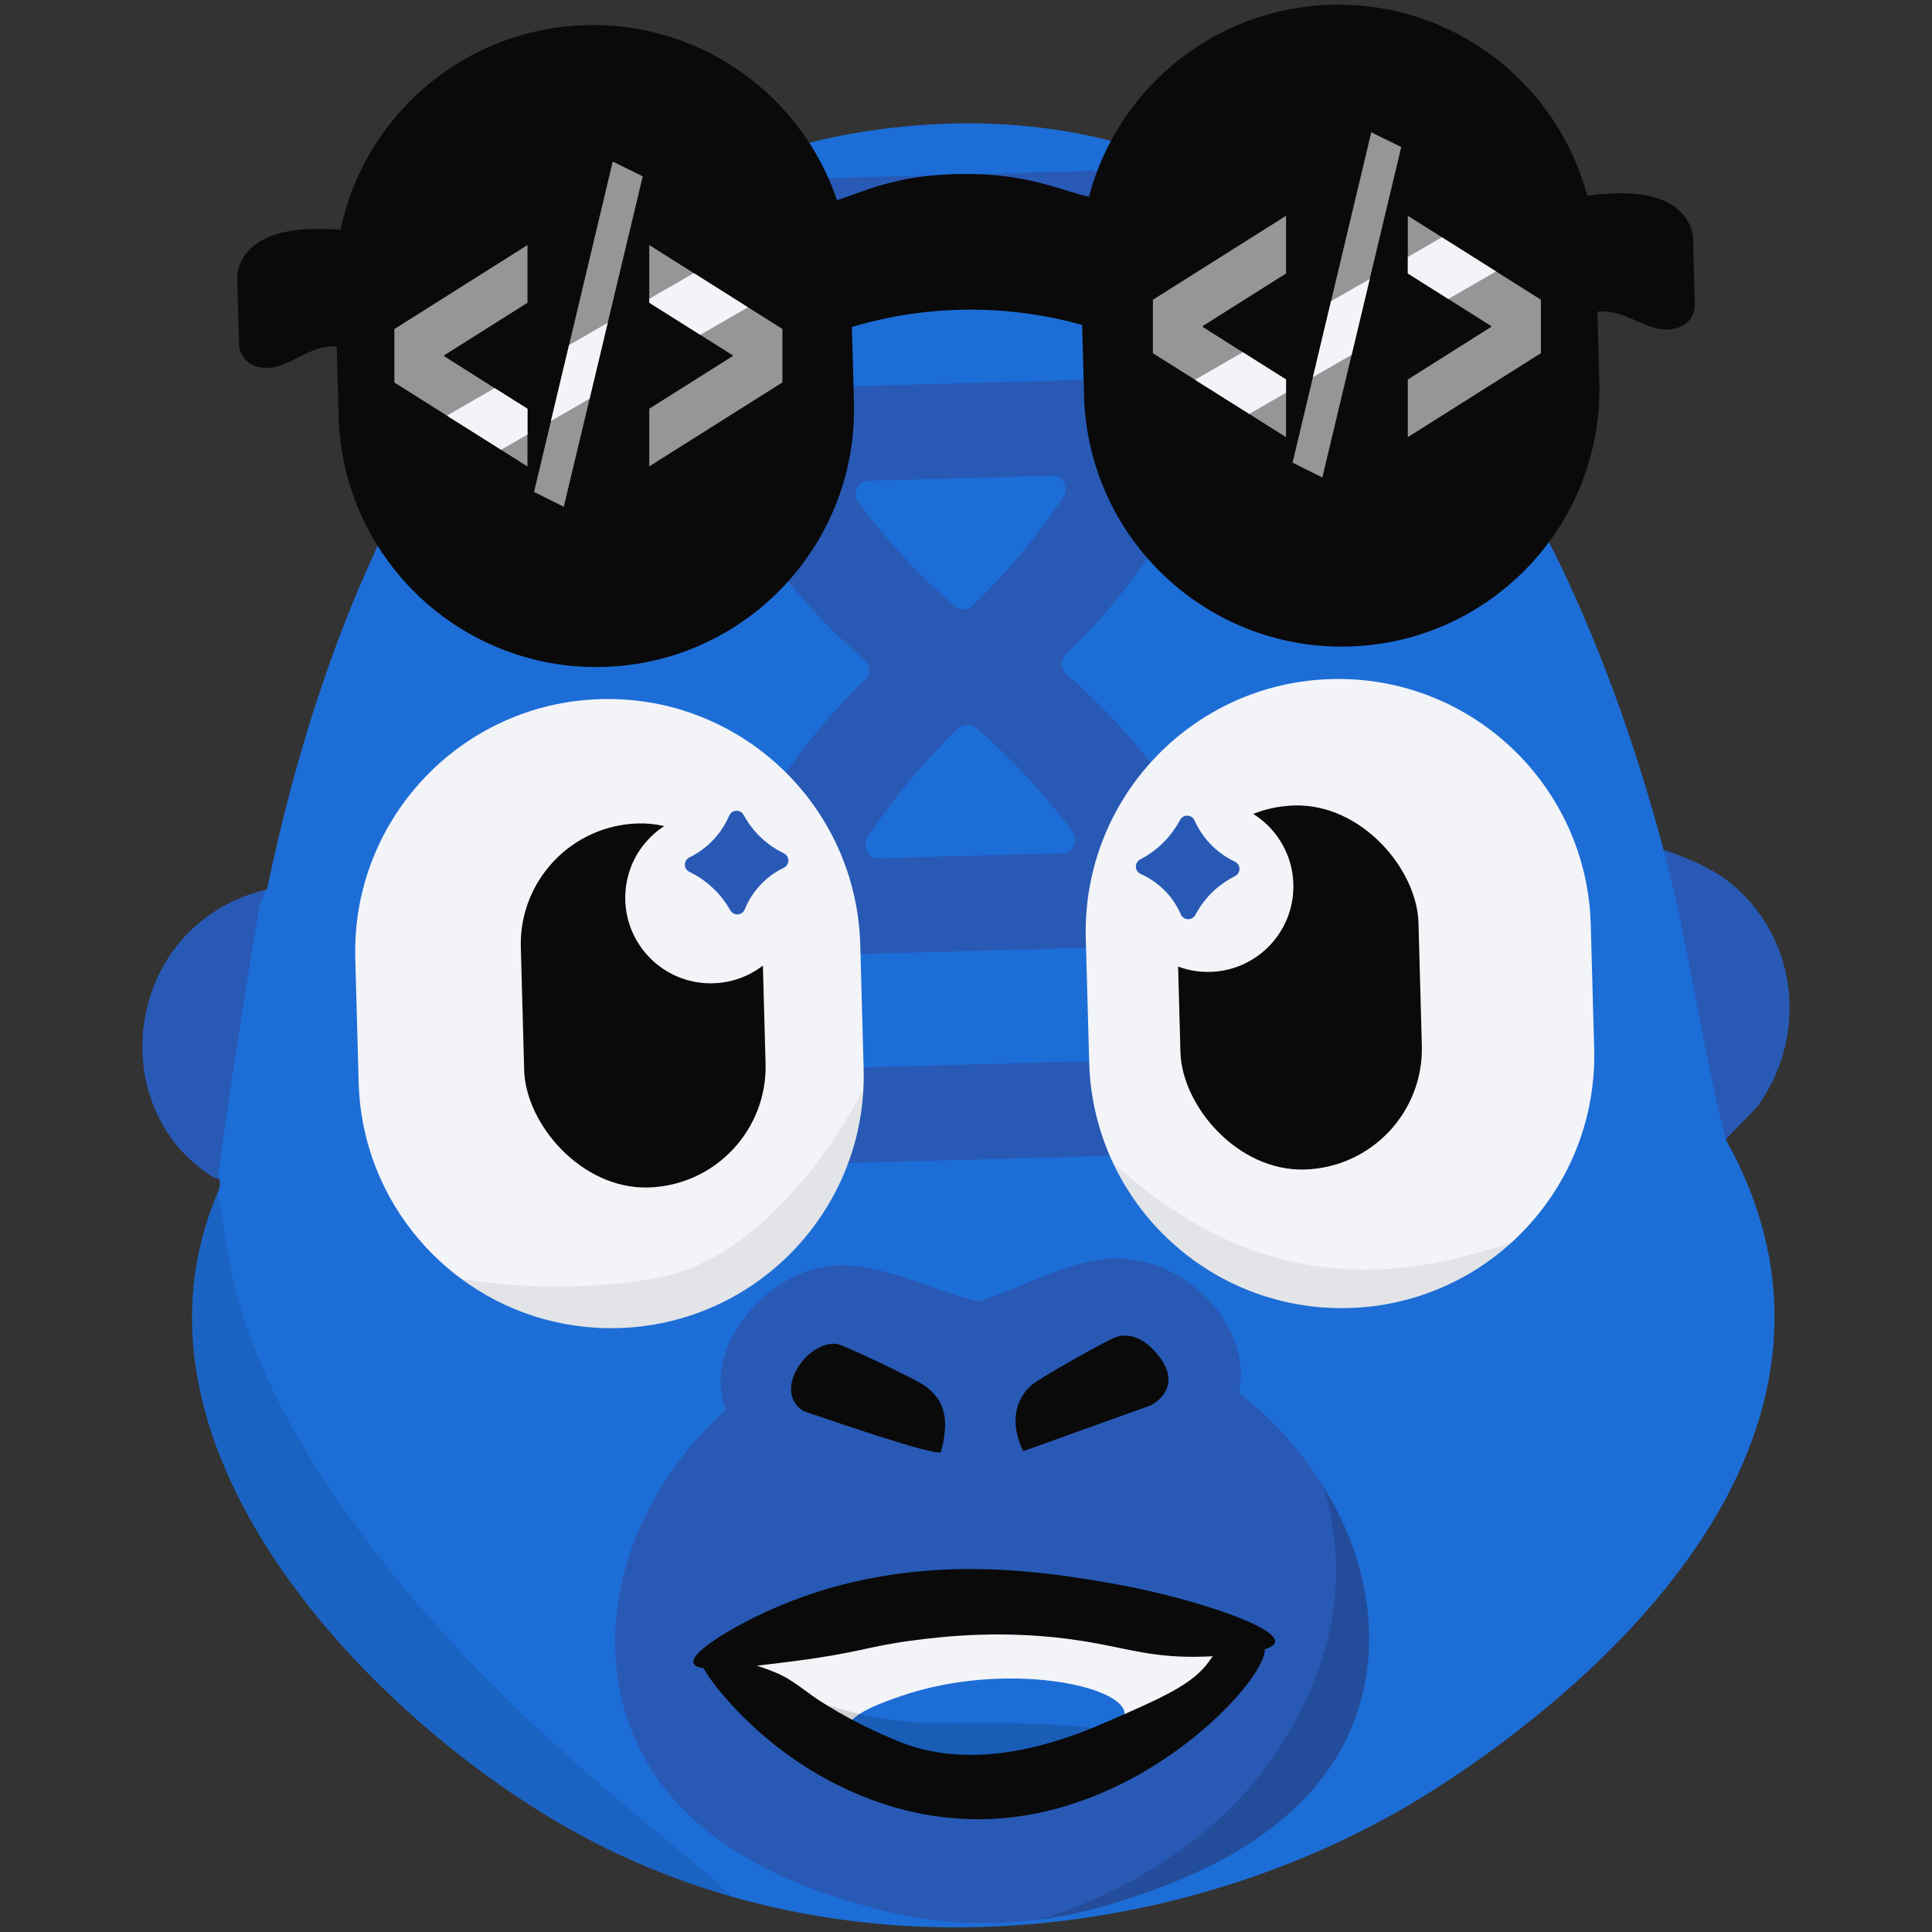
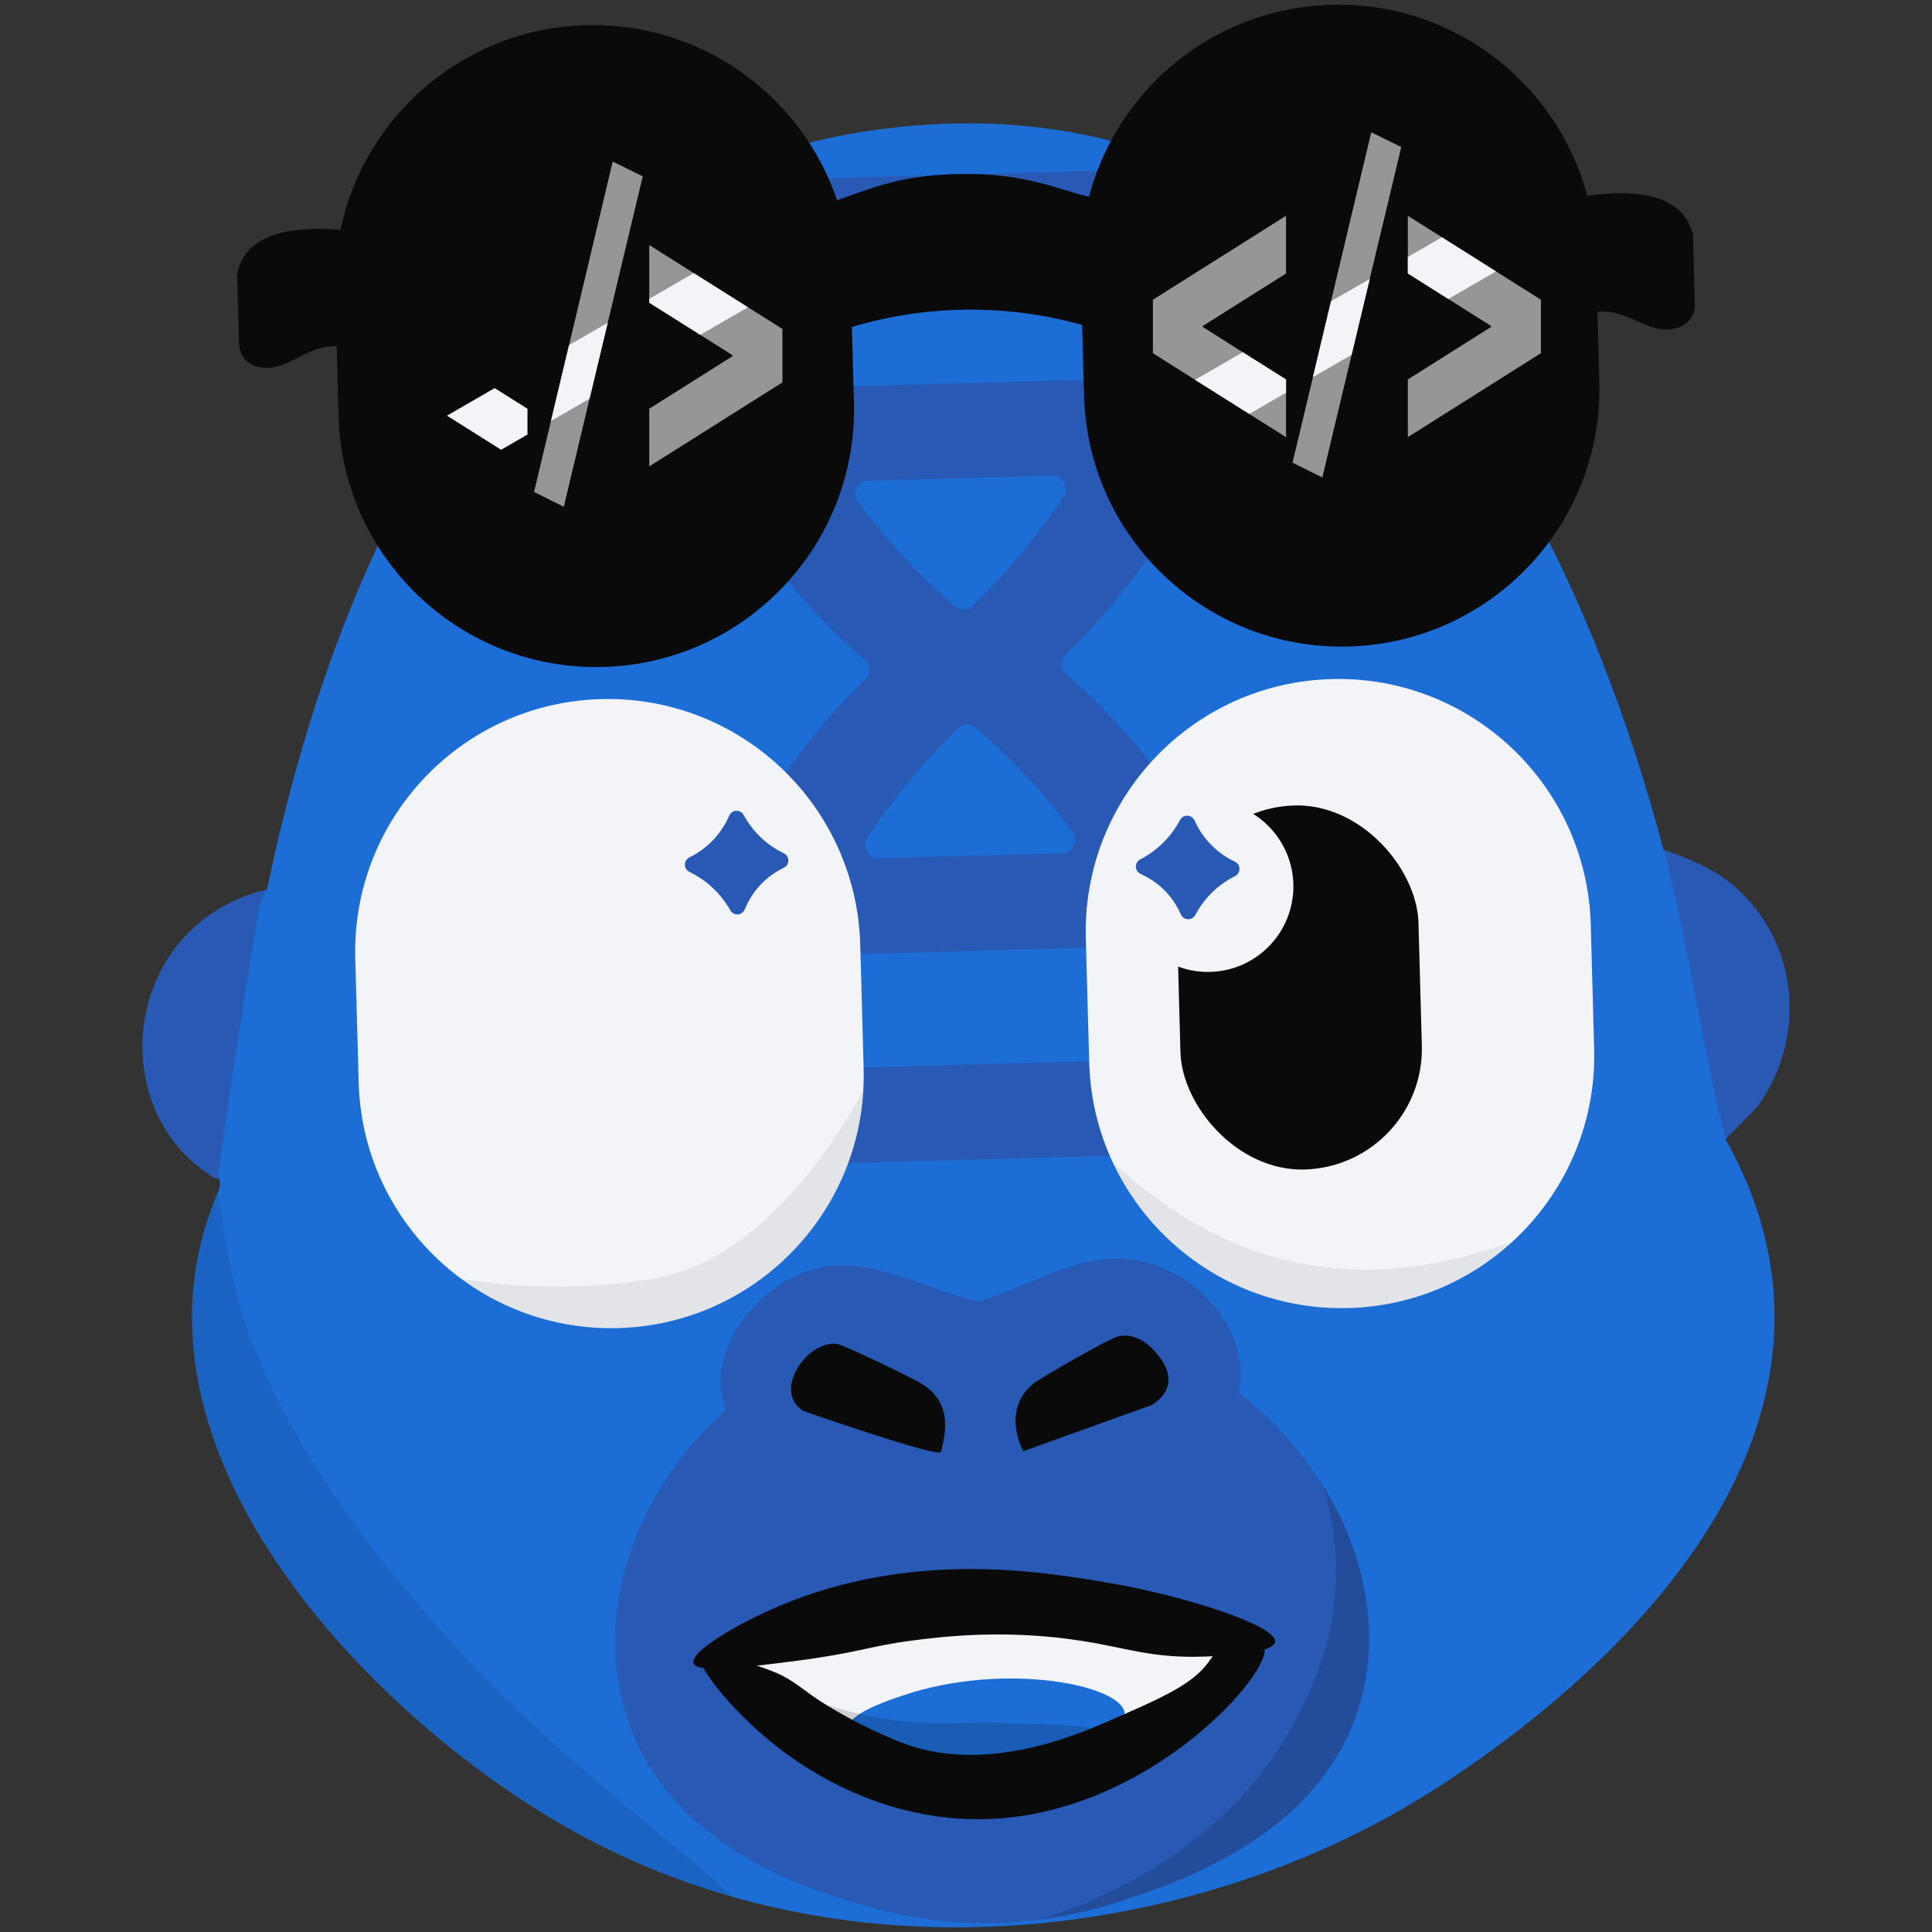
<svg xmlns="http://www.w3.org/2000/svg" id="Layer_1" version="1.1" viewBox="0 0 900 900">
  <rect x="0" y="0" width="900" height="900" fill="#333333" stroke="none" />
  <defs>
    <style>
      .st0 {
        opacity: .6;
      }

      .st1 {
        opacity: .1;
      }

      .st1, .st2, .st3, .st4 {
        fill: #0a0a0a;
      }

      .st5 {
        fill: #1d6dd7;
      }

      .st6 {
        fill: #f2f4f7;
      }

      .st7, .st4 {
        opacity: .15;
      }

      .st3 {
        opacity: .07;
      }

      .st8 {
        fill: #2859b5;
      }
    </style>
  </defs>
  <g>
    <path class="st8" d="M124.49,414.33c10.14,25.76,18.47,61.69,5.82,95.71-1.36,3.66-15.38,40.59-28.75,39.08-2.1-.24-3.61-1.59-5.17-2.67-39.84-27.49-39.53-88.06-2.29-117.63,8.71-6.92,19.5-12.11,30.39-14.48Z" />
    <path class="st5" d="M656.26,840.93c-86.74,51.03-205.37,73.99-315.37,42.59-26.09-7.45-51.7-17.96-76.28-31.87-82.71-46.82-188.38-151.82-173.81-257.87,2.15-15.65,6.53-28.56,10.52-37.98.26-.62.53-1.24.79-1.84.6-2.17.41-4.28-.52-6.34,5.73-41.43,12.11-82.95,19.13-124.55.87-3.19,2.11-6.23,3.74-9.1,24.09-115.82,74.94-246.71,174.78-312.84,13.99-9.28,28.95-17.28,44.94-23.78,18.11-7.38,37.54-12.83,58.38-16.05,52.72-8.14,99.09-2.99,139.75,12.08,16.26,6.01,31.62,13.61,46.1,22.59,97.39,60.34,155.37,182.48,186.6,300.18l2.27,3.77c10.05,41.98,19,84.23,26.86,126.75l-.18,4.32c9.38,16.66,20.04,41.05,22.26,71.22,9.58,130-147.79,225.65-169.98,238.7Z" />
    <path class="st8" d="M775.03,395.81c12.07,4.4,23.45,8.77,33.22,17.32,29.98,26.23,33.49,70.78,10.25,102.6l-14.53,14.92c-11.52-44.04-17.04-89.98-28.95-134.84Z" />
    <path class="st8" d="M634.12,791.62c-16.89,62.89-85.17,85.24-112.24,94.1-8.89,2.91-21.81,6.44-37.59,8.48-21.46,2.78-48.23,2.77-77.45-5.32-25.68-7.12-95.31-26.42-115.19-89.96-15.01-47.94,3.74-103.72,46.39-142.12-11.01-28.87,18.16-62.19,45.85-66.72,24.07-3.94,48.86,11.05,71.92,16.17,31.9-9.63,56.72-30.7,90.52-13.43,19.56,10.01,35.98,33.33,30.74,55.97,16.12,12.61,29.41,27.49,39.41,43.6,0,0,0,0,0,.02,19.33,31.12,26.35,66.76,17.63,99.22Z" />
    <path class="st2" d="M520.6,622.59c8.25-1.97,14.92,3.4,19.65,9.68,6.41,8.5,5.36,16.8-3.96,22.33l-59.62,21.41c-5.38-10.82-5.36-23.16,4.45-31.24,3.68-3.04,35.68-21.26,39.48-22.17Z" />
    <path class="st2" d="M438.32,676.42c-2.45,2.28-56.73-16.65-64.09-19.12-14.48-9.1,1.43-32.71,15.47-31.28,3.16.32,35.77,16.08,39.84,18.7,12.18,7.83,12.24,18.71,8.77,31.7Z" />
    <path class="st8" d="M532.86,351.35c-11.73-14.48-23.96-26.84-36.04-37.33-2.76-2.4-2.87-6.63-.23-9.17,11.48-11.05,23.01-24.05,33.93-39.14,43.67-60.6,55.58-125.08,57.92-169.73-14.48-8.98-29.84-16.58-46.1-22.59-.36,3.02-2.89,5.38-6.01,5.47l-185.7,5.09c-3.36.09-6.21-2.52-6.39-5.9-.02-.23-.02-.47-.04-.69-15.99,6.51-30.95,14.5-44.94,23.78,4.44,44.54,19.51,109.72,67.41,169.05,11.72,14.47,23.94,26.82,36.02,37.23,2.77,2.39,2.89,6.63.27,9.17-11.49,11.14-23.02,24.15-33.95,39.24-59.48,82.54-60.04,172.25-57.75,209.28.2,3.36,3.03,5.95,6.39,5.86l33.83-.93c3.49-.1,6.23-3.04,6.05-6.53-.24-4.52-.39-9.39-.39-14.6,0-3.38,2.69-6.15,6.06-6.25l185.7-5.09c3.37-.09,6.22,2.53,6.39,5.91.28,5.21.4,10.07.41,14.6.01,3.49,2.91,6.28,6.4,6.19l33.83-.93c3.36-.09,6.04-2.83,6.06-6.2.26-37.1-5.23-126.64-69.12-205.81ZM372.87,180.59c-2.55.07-4.88-1.43-5.89-3.78-.52-1.2-1.04-2.41-1.53-3.6-5.31-12.85-9.39-25.49-12.49-37.5-1-3.86,1.88-7.65,5.87-7.76l171.71-4.7c4-.11,7.08,3.51,6.29,7.42-2.45,12.16-5.83,25-10.42,38.12-.42,1.21-.87,2.45-1.32,3.68-.88,2.4-3.13,4.02-5.68,4.09l-146.53,4.01ZM399.8,233.93c-3.01-4.06-.24-9.83,4.82-9.97l85.46-2.34c5.05-.14,8.14,5.47,5.34,9.69-13.42,20.32-28.01,36.96-41.54,50.08-.23.36-.46.49-.7.74-.02.01-.03.03-.05.04-2.28,2.21-5.9,2.31-8.31.23-.02,0-.04-.03-.05-.04-.25-.24-.5-.35-.74-.7-14.23-12.36-29.71-28.17-44.23-47.73ZM404.16,390.12c13.34-20.32,27.94-36.97,41.48-50.09l.7-.74s.09-.09.15-.13c2.3-2.05,5.7-2.14,8.1-.22.05.04.11.08.15.12.25.24.49.46.74.7,14.24,12.36,29.72,28.18,44.16,47.74,3,4.06.22,9.82-4.83,9.96l-85.29,2.34c-5.05.14-8.14-5.46-5.36-9.68ZM540.68,493.45l-171.7,4.7c-4,.11-7.08-3.51-6.29-7.43,2.45-12.13,5.82-24.88,10.42-37.99.43-1.21.88-2.46,1.33-3.67.88-2.4,3.13-4.02,5.68-4.09l146.53-4.01c2.55-.07,4.88,1.43,5.89,3.78.52,1.19,1.04,2.4,1.52,3.6,5.31,12.84,9.39,25.38,12.49,37.36,1,3.87-1.88,7.67-5.88,7.77Z" />
    <path class="st6" d="M400.74,440.07l1.58,57.75c.09,3.29.04,6.55-.13,9.76,0,.05,0,.1,0,.15-3.37,60.45-52.63,109.25-114.25,110.94-27.31.75-52.69-7.86-73.08-22.94-7.03-5.2-13.47-11.16-19.19-17.77-17.17-19.82-27.82-45.46-28.59-73.69l-1.58-57.75c-1.78-64.96,49.44-119.07,114.41-120.85,32.48-.89,62.25,11.47,84.11,32.18,21.86,20.7,35.83,49.75,36.72,82.23Z" />
-     <rect class="st2" x="243.37" y="383.56" width="112.49" height="169.65" rx="56.25" ry="56.25" transform="translate(-12.71 8.38) rotate(-1.57)" />
    <path class="st6" d="M741.04,430.75l1.58,57.75c.98,35.62-13.98,67.99-38.42,90.24-19.96,18.18-46.23,29.62-75.3,30.58l-.67.02c-47.94,1.31-89.97-26.24-109.41-66.89-6.91-14.42-10.97-30.5-11.43-47.51l-1.58-57.75c-1.78-64.96,49.44-119.07,114.4-120.85,32.49-.89,62.24,11.48,84.1,32.18,21.87,20.7,35.84,49.75,36.73,82.23Z" />
    <rect class="st2" x="549.09" y="375.19" width="112.49" height="169.65" rx="56.25" ry="56.25" transform="translate(-12.37 16.75) rotate(-1.57)" />
    <path class="st1" d="M340.89,883.53c-26.09-7.45-51.7-17.96-76.28-31.87-82.71-46.82-188.38-151.82-173.81-257.87,2.15-15.65,6.53-28.56,10.52-37.98,2.09,6.92,2.88,22.32,8.3,44.24,4.16,16.85,15.92,57.25,61.06,117.38,66.47,88.53,146.49,141.45,170.2,166.1Z" />
    <path class="st4" d="M634.12,791.62c-16.89,62.89-85.17,85.24-112.24,94.1-8.89,2.91-21.81,6.44-37.59,8.48,15.91-4.85,81.11-26.51,115.6-86.52,7.18-12.49,23.26-40.47,22.43-78.86-.33-15.32-3.25-27.88-5.84-36.41,19.33,31.12,26.35,66.76,17.63,99.22Z" />
    <path class="st3" d="M402.18,507.73c-3.37,60.45-52.63,109.25-114.25,110.94-27.31.75-52.69-7.86-73.08-22.94,9.38,1.55,22.42,3.21,38.01,3.56,24.47.55,46.31-2.3,56.71-4.71,52.27-12.13,86.97-76.14,92.61-86.84Z" />
    <path class="st3" d="M704.2,578.74c-19.96,18.18-46.23,29.62-75.3,30.58l-.67.02c-47.94,1.31-89.97-26.24-109.41-66.89,10.93,8.17,38.48,35.24,82.88,45.23,46.51,10.48,85.57-3.6,102.51-8.94Z" />
    <circle class="st6" cx="331.09" cy="418.24" r="39.83" />
    <circle class="st6" cx="562.68" cy="412.93" r="39.83" />
    <path class="st8" d="M346.92,423.63c-1.19,2.92-5.17,3.16-6.72.42-1.98-3.51-4.79-7.38-8.77-10.98-3.47-3.14-7.04-5.36-10.28-6.93-2.82-1.37-2.77-5.36.04-6.74,3.68-1.81,7.8-4.54,11.56-8.67,3.29-3.61,5.47-7.37,6.94-10.76,1.24-2.88,5.23-3.06,6.73-.3,1.59,2.91,3.74,6.06,6.66,9.1,3.95,4.11,8.21,6.86,12.02,8.71,2.83,1.37,2.87,5.39.03,6.75-2.94,1.41-6.13,3.41-9.17,6.25-4.56,4.25-7.34,9.01-9.03,13.17Z" />
    <path class="st8" d="M531.34,407.09c-2.87-1.29-2.97-5.28-.18-6.73,3.58-1.86,7.54-4.53,11.28-8.38,3.26-3.36,5.6-6.85,7.29-10.03,1.47-2.77,5.45-2.58,6.74.27,1.68,3.74,4.27,7.95,8.26,11.86,3.49,3.41,7.17,5.73,10.51,7.31,2.83,1.34,2.87,5.34.07,6.74-2.97,1.48-6.19,3.52-9.33,6.34-4.24,3.8-7.14,7.96-9.13,11.71-1.47,2.78-5.49,2.68-6.75-.2-1.31-2.99-3.19-6.24-5.92-9.39-4.09-4.71-8.74-7.65-12.85-9.49Z" />
    <path class="st6" d="M350.92,771.78c-1.66,6.44,2.49,12.54,6.4,18.13,25.62,36.59,85.17,34.59,99.42,34.12,56.48-1.89,118.09-28.64,115.94-46.64-2.19-18.41-70.51-23.43-99.95-25.59-9.98-.73-114.65-7.84-121.81,19.99Z" />
    <path class="st2" d="M363.18,748.06c61.22-25.73,119.98-16.41,153.53-10.66,35.16,6.02,78.28,19.88,77.25,27.45-.79,5.83-28.44,6.71-33.47,6.87-23.6.75-35.06-3.89-55.64-7.2-36.31-5.84-66.67-2.04-80.1-.27-20.65,2.73-24.67,5.71-55.11,9.6-22.97,2.93-45.01,5.75-46.57.89-1.77-5.48,21.8-18.99,40.11-26.68Z" />
    <path class="st5" d="M394.64,805.85c-.14-7.13,17.08-13.02,25.32-15.84,47.89-16.38,103.42-4.99,103.95,8.26.45,11.16-38.09,25.01-70.63,25.48-27.02.39-58.45-8.33-58.64-17.9Z" />
    <path class="st7" d="M376.2,792.07c.92-2.1,15.16,6.86,46.11,9.86,18.34,1.78,25.81-.16,59.17,1.07,31.99,1.18,33.87,3.29,34.12,4.53.98,4.9-19.54,15.73-39.71,19.19-51.74,8.89-101.45-30.61-99.69-34.65Z" />
    <path class="st2" d="M326.14,769.91c-3.38,4.39,14.3,26.51,33.58,41.98,8.46,6.78,45.19,36.04,97.15,35.58,77.84-.68,137.28-69.75,131.94-80.36-1.37-2.73-8.19-3.91-13.19-2.8-7.07,1.57-11.19,7.86-12.39,9.6-7.45,10.7-22.18,17.11-47.18,27.99-14.11,6.14-57.9,25.19-96.75,9.6-24.56-9.86-40.38-21.19-40.38-21.19-3.74-2.68-7.37-5.53-11.54-8.08-4.22-2.58-8.47-4.18-14.84-6.32-16.44-5.49-24.66-8.24-26.39-6Z" />
  </g>
  <path class="st2" d="M788.63,109.21l.89,32.39c.09,3.15-1.12,6.04-3.14,8.17-2.73,2.88-6.49,3.39-8,3.59-10.79,1.42-19.47-8.11-31.54-8.26-.94-.01-1.83.03-2.7.13l.89,32.64c1.81,66.04-50.07,121.1-116.03,123.28l-.7.02c-66.28,1.82-121.48-50.45-123.3-116.72l-.91-33.11c-14-3.89-32.35-7.29-53.84-7.09-21.08.2-39.19,3.83-53.41,8.06l.96,35.08c.09,3.35.04,6.67-.14,9.96-3.37,61.75-53.67,111.62-116.6,113.34-37.47,1.03-71.4-15.22-94.14-41.53-17.51-20.23-28.39-46.38-29.18-75.2l-.89-32.64c-.87-.05-1.77-.05-2.7.02-12.04.81-20.19,10.8-31.04,9.98-1.51-.11-5.3-.42-8.18-3.15-2.13-2.01-3.49-4.84-3.58-7.99l-.89-32.39c.39-2.17,1.21-5.16,3.14-8.17,8.49-13.32,29.45-13.06,37.91-12.96,2,.02,4.38.13,7.1.44,11.12-53.2,57.56-93.82,114.26-95.37,33.14-.91,63.52,11.71,85.83,32.83,14.03,13.28,24.88,29.94,31.23,48.72,13.62-4.55,27.79-11.58,56.02-12.21,31.61-.72,47.12,7.33,61.33,10.59,13.21-50.26,58.27-87.94,112.83-89.43,33.15-.91,63.52,11.71,85.83,32.83,15.85,15.01,27.64,34.32,33.46,56.14,2.7-.45,5.08-.69,7.07-.82,8.44-.57,29.35-1.97,38.56,10.86,2.08,2.9,3.07,5.84,3.58,7.99Z" />
  <g class="st0">
-     <path class="st6" d="M245.72,141.02v-26.86l-62,39.12v24.89l24.51,15.46,25.21,15.91,12.28,7.75v-26.86l-15.29-9.63-23.56-14.88v-.38l38.85-24.51Z" />
    <path class="st6" d="M285.43,75.25l-20.35,85.54-8.43,35.35-7.86,33.02,13.84,6.92,12.02-50.34,8.45-35.37,16.32-68.22-13.99-6.89Z" />
    <path class="st6" d="M348.43,143.14l-25.24-15.91-20.74-13.08v26.86l23.74,14.96,15.11,9.54v.38l-38.85,24.51v26.86l62.03-39.12v-24.89l-16.05-10.13Z" />
  </g>
  <g class="st0">
    <path class="st6" d="M599.09,127.38v-26.86l-62.03,39.12v24.89l19.65,12.4,25.24,15.91,17.14,10.81v-26.86l-20.15-12.7-18.7-11.81v-.38l38.85-24.51Z" />
    <path class="st6" d="M638.79,61.61l-18.76,78.73-8.42,35.35v.03l-9.49,39.79,13.87,6.92,13.64-57.14,8.45-35.35v-.03l14.67-61.41-13.96-6.89Z" />
    <path class="st6" d="M696.91,126.44l-25.21-15.91-15.88-10.01v26.86l18.85,11.9,20,12.61v.38l-38.85,24.51v26.86l62-39.12v-24.89l-20.91-13.2Z" />
  </g>
  <polygon class="st6" points="230.43 180.79 245.72 190.42 245.72 202.43 233.44 209.53 208.22 193.63 230.43 180.79" />
  <polygon class="st6" points="265.07 160.79 283.1 150.36 274.64 185.73 256.65 196.13 265.07 160.79" />
  <polygon class="st6" points="348.43 143.14 326.19 155.98 302.45 141.02 302.45 139.2 323.19 127.24 348.43 143.14" />
  <polygon class="st6" points="578.94 164.08 599.09 176.78 599.09 182.94 581.95 192.83 556.7 176.93 578.94 164.08" />
  <polygon class="st6" points="638.09 129.95 629.63 165.29 611.61 175.69 620.03 140.34 638.09 129.95" />
  <polygon class="st6" points="696.91 126.44 674.67 139.28 655.82 127.38 655.82 119.7 671.69 110.54 696.91 126.44" />
</svg>